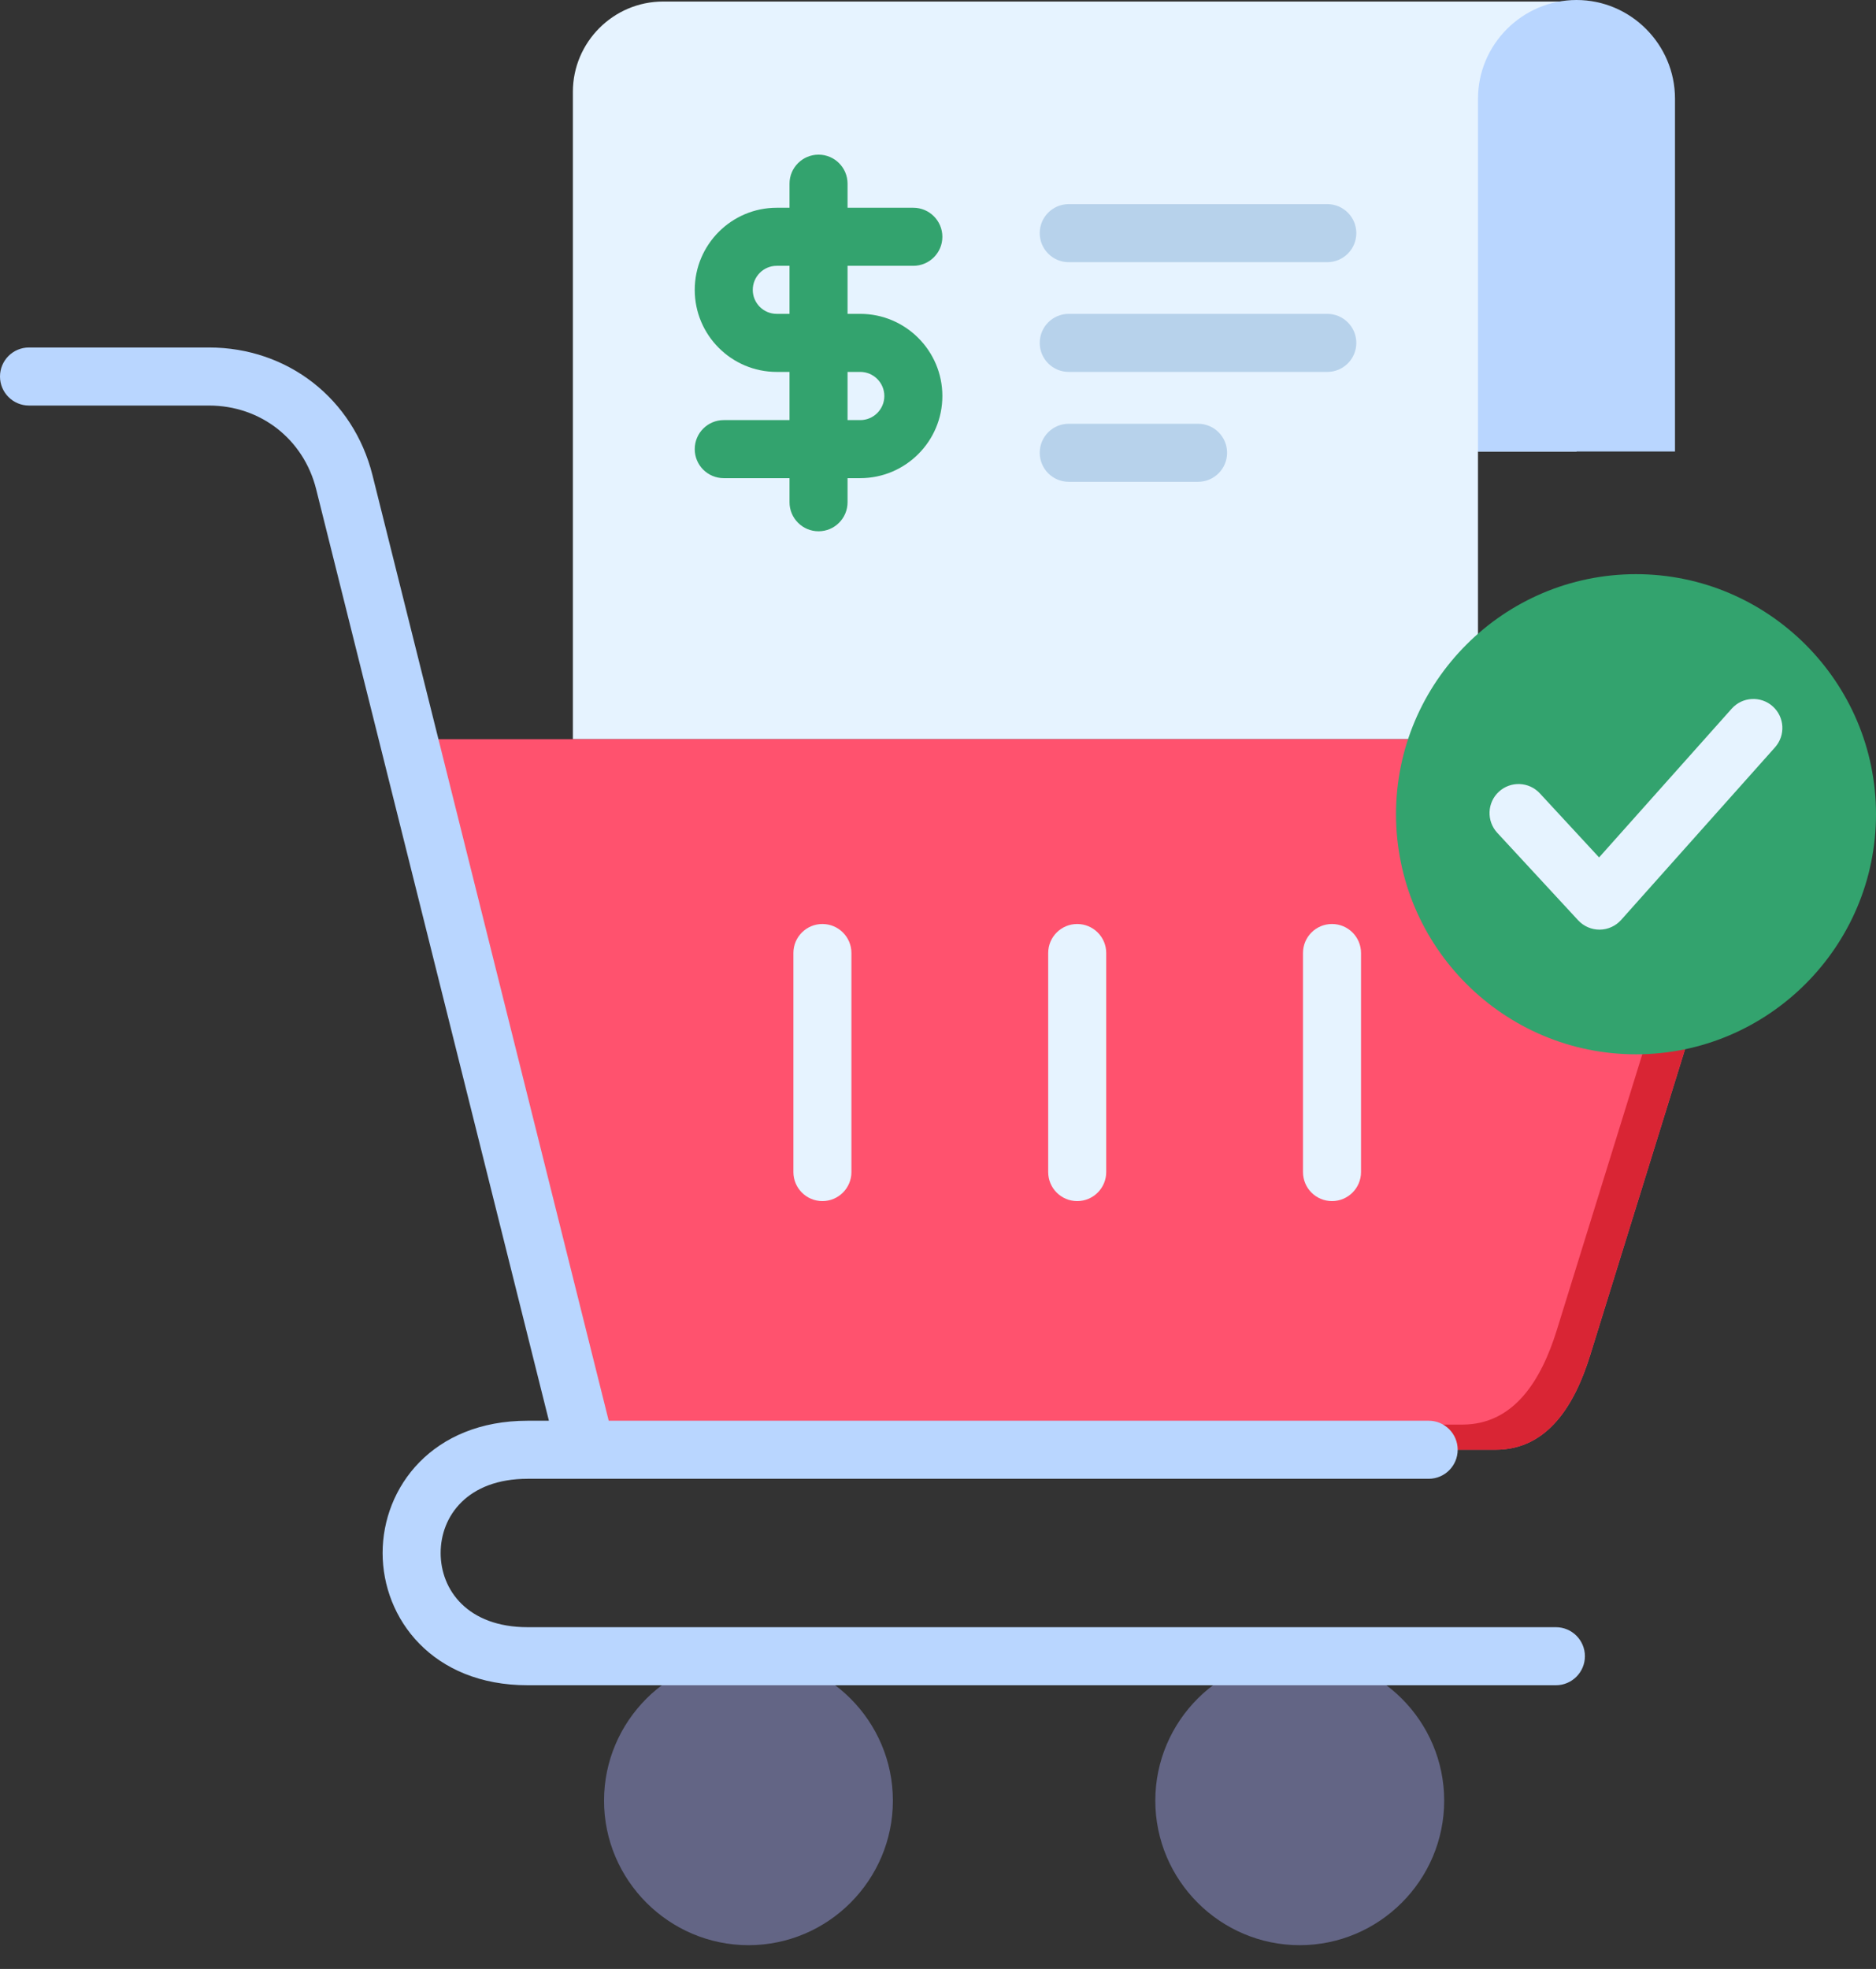
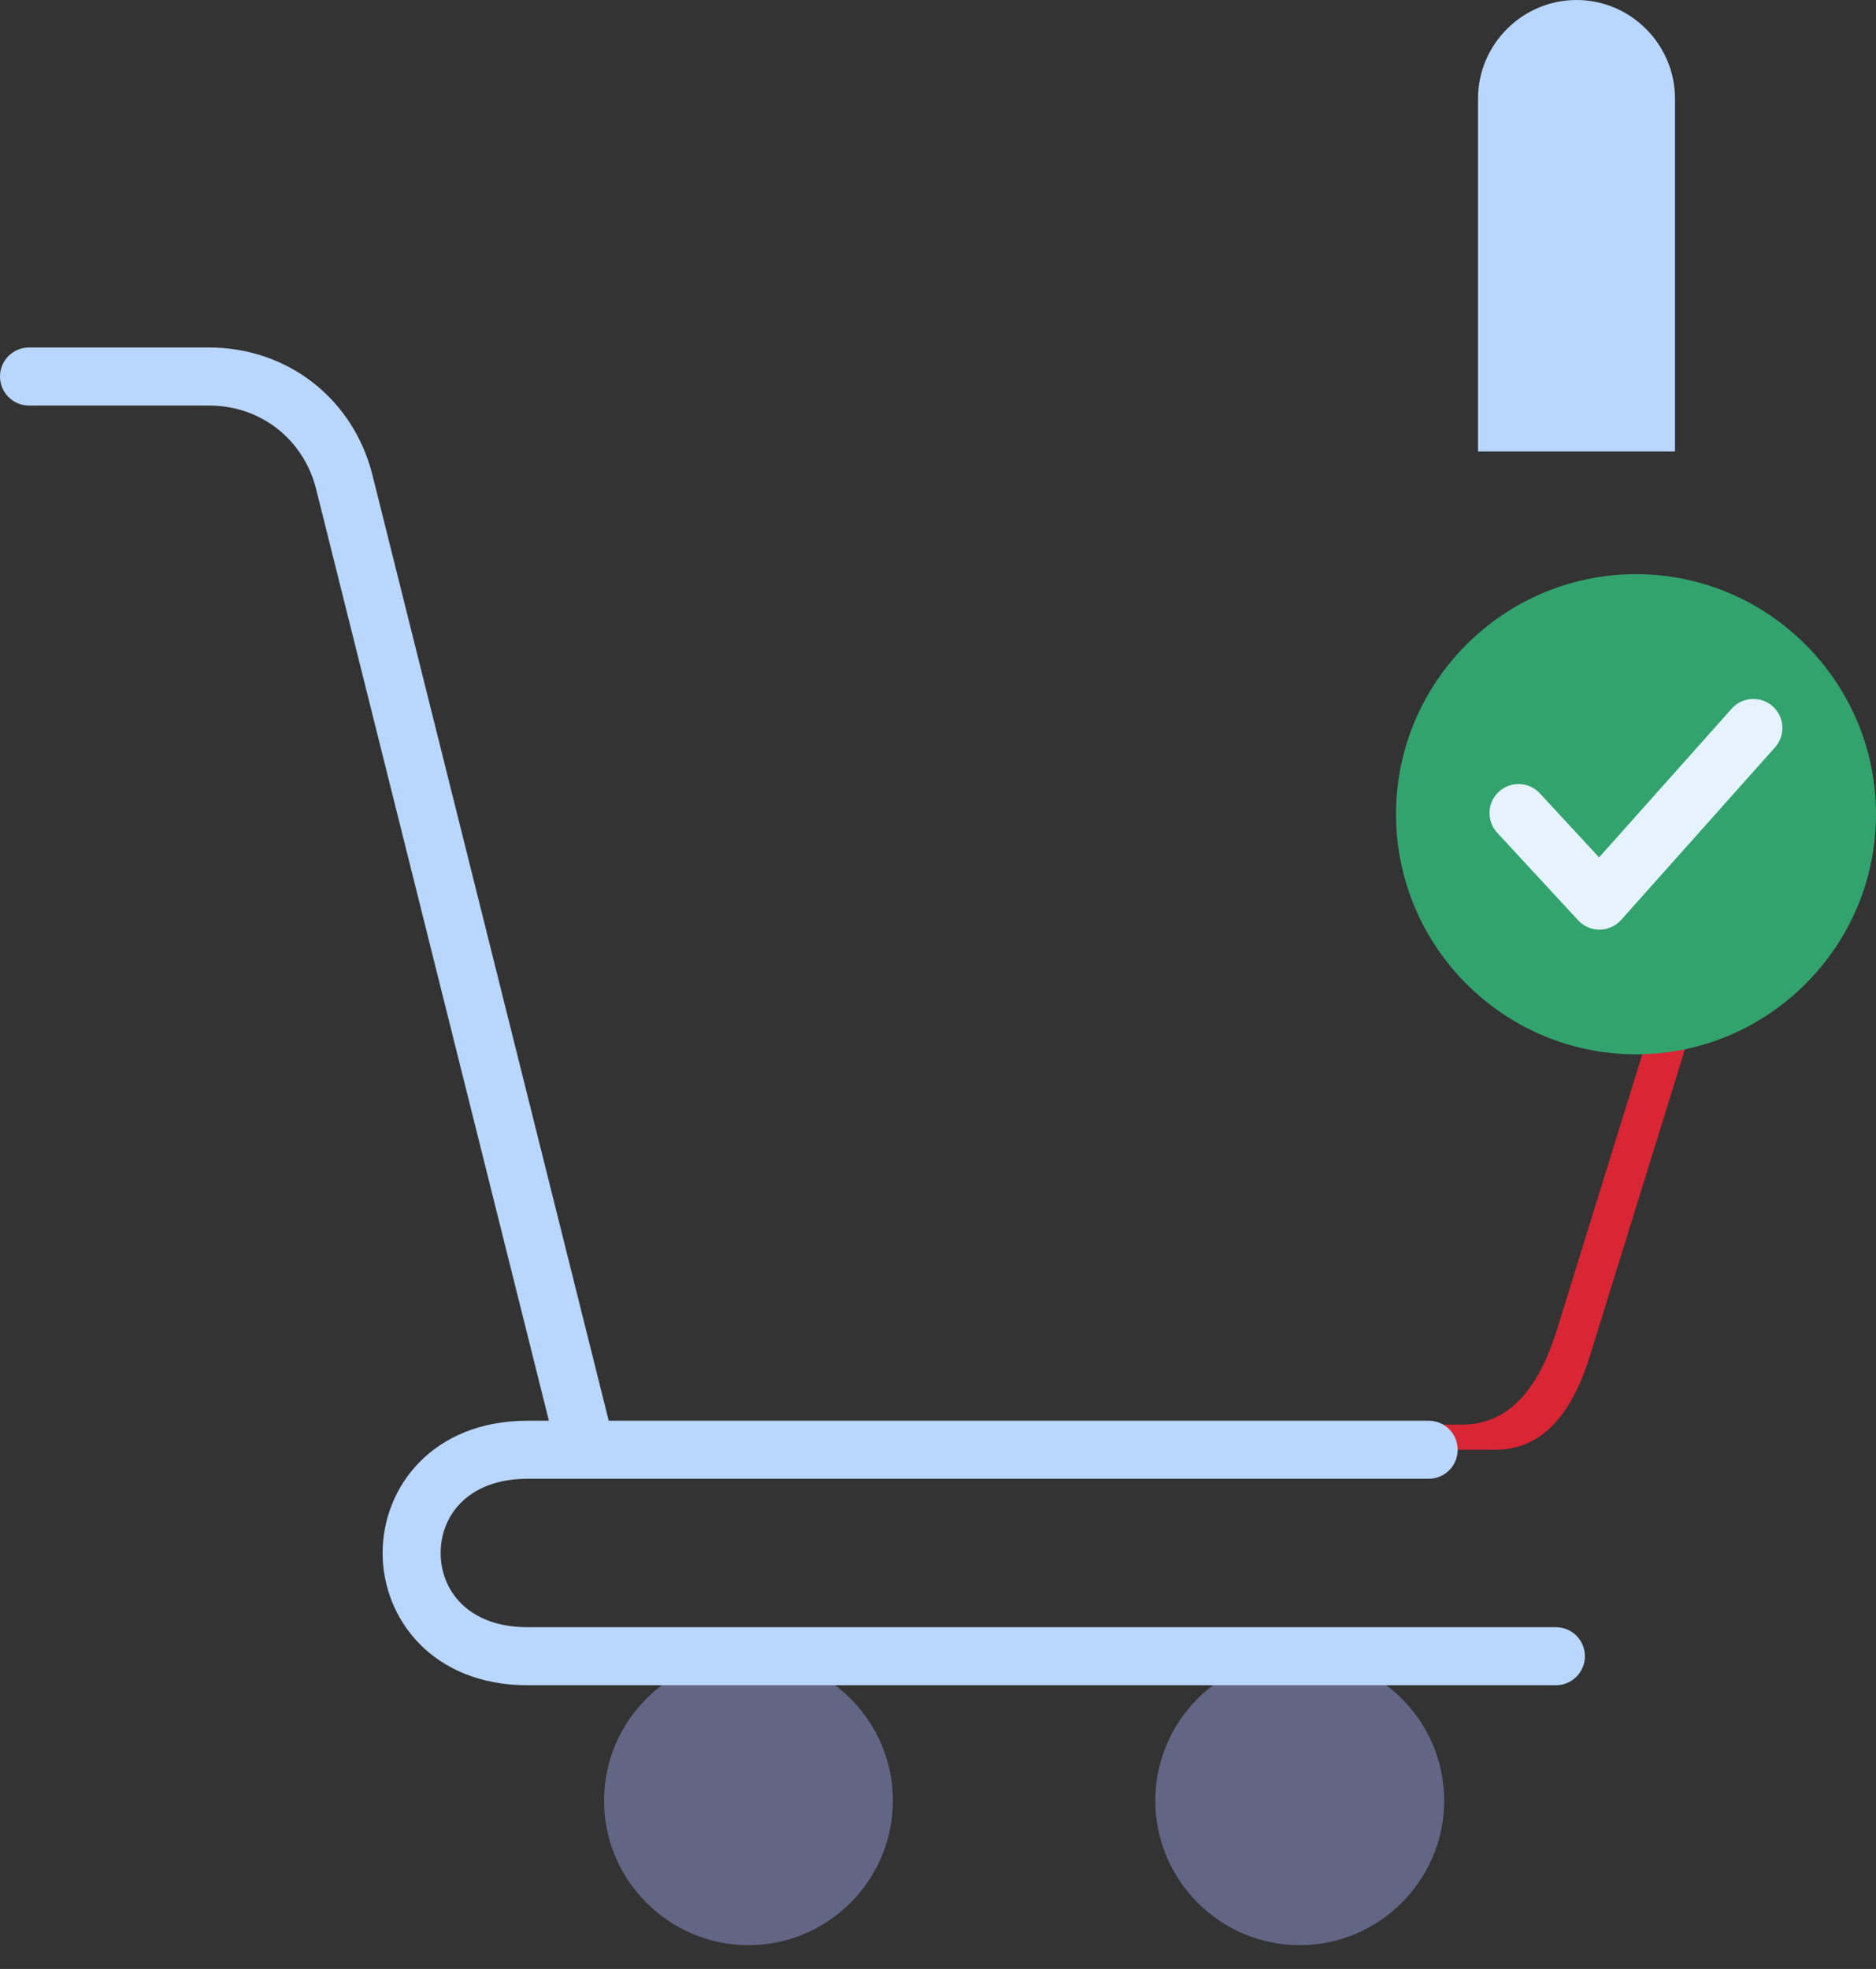
<svg xmlns="http://www.w3.org/2000/svg" width="61" height="64" viewBox="0 0 61 64" fill="none">
  <rect x="0" y="0" width="61" height="64" fill="#333333" stroke="none" />
-   <path fill-rule="evenodd" clip-rule="evenodd" d="M51.263 0.05H48.059H21.561C19.946 0.05 18.628 1.371 18.628 2.983V24.026H48.058V14.675H51.263L51.263 0.05Z" fill="#E6F3FF" />
  <path fill-rule="evenodd" clip-rule="evenodd" d="M51.263 0C53.024 0 54.464 1.444 54.464 3.205V14.675H48.059V3.205C48.059 1.444 49.502 0 51.263 0Z" fill="#B9D6FF" />
-   <path d="M27.972 10.202H27.559V8.64H29.698C30.219 8.64 30.642 8.218 30.642 7.697C30.642 7.176 30.219 6.753 29.698 6.753H27.559V5.97C27.559 5.449 27.137 5.027 26.616 5.027C26.095 5.027 25.672 5.449 25.672 5.97V6.753H25.256C23.786 6.753 22.59 7.951 22.59 9.423C22.59 10.893 23.786 12.089 25.256 12.089H25.672V13.655H23.533C23.012 13.655 22.59 14.078 22.59 14.599C22.59 15.12 23.012 15.542 23.533 15.542H25.672V16.325C25.672 16.846 26.095 17.269 26.616 17.269C27.137 17.269 27.559 16.846 27.559 16.325V15.542H27.972C29.444 15.542 30.642 14.345 30.642 12.872C30.642 11.4 29.444 10.202 27.972 10.202ZM25.256 10.202C24.826 10.202 24.477 9.853 24.477 9.423C24.477 8.991 24.826 8.64 25.256 8.64H25.672V10.202H25.256ZM27.972 13.655H27.559V12.089H27.972C28.404 12.089 28.755 12.441 28.755 12.872C28.755 13.304 28.404 13.655 27.972 13.655Z" fill="#33A36E" />
-   <path d="M33.808 7.578C33.808 7.057 34.23 6.635 34.751 6.635H43.158C43.679 6.635 44.102 7.057 44.102 7.578C44.102 8.099 43.679 8.522 43.158 8.522H34.751C34.23 8.522 33.808 8.099 33.808 7.578ZM43.158 10.202H34.751C34.23 10.202 33.808 10.625 33.808 11.146C33.808 11.667 34.23 12.089 34.751 12.089H43.158C43.679 12.089 44.102 11.667 44.102 11.146C44.102 10.625 43.679 10.202 43.158 10.202ZM38.956 13.774H34.751C34.23 13.774 33.808 14.196 33.808 14.717C33.808 15.238 34.23 15.661 34.751 15.661H38.956C39.477 15.661 39.9 15.238 39.9 14.717C39.9 14.196 39.477 13.774 38.956 13.774Z" fill="#B7D2EB" />
-   <path fill-rule="evenodd" clip-rule="evenodd" d="M13.281 24.026H53.888C55.58 24.026 57.463 25.485 56.963 27.101L51.707 44.048C51.207 45.664 50.324 47.123 48.632 47.123H19.057L13.281 24.026Z" fill="#FF526E" />
  <path fill-rule="evenodd" clip-rule="evenodd" d="M24.339 63.227C26.925 63.227 29.033 61.115 29.033 58.529C29.033 55.943 26.925 53.834 24.339 53.834C21.753 53.834 19.641 55.943 19.641 58.529C19.641 61.115 21.753 63.227 24.339 63.227Z" fill="#636585" />
  <path fill-rule="evenodd" clip-rule="evenodd" d="M42.261 63.227C44.847 63.227 46.959 61.115 46.959 58.529C46.959 55.943 44.847 53.834 42.261 53.834C39.675 53.834 37.566 55.943 37.566 58.529C37.566 61.115 39.675 63.227 42.261 63.227Z" fill="#636585" />
-   <path d="M27.685 30.977V38.097C27.685 38.619 27.262 39.041 26.741 39.041C26.22 39.041 25.798 38.618 25.798 38.097V30.977C25.798 30.456 26.22 30.034 26.741 30.034C27.262 30.034 27.685 30.456 27.685 30.977ZM35.026 30.034C34.505 30.034 34.083 30.456 34.083 30.977V38.097C34.083 38.619 34.505 39.041 35.026 39.041C35.547 39.041 35.97 38.618 35.97 38.097V30.977C35.97 30.456 35.547 30.034 35.026 30.034ZM43.311 30.034C42.79 30.034 42.368 30.456 42.368 30.977V38.097C42.368 38.619 42.79 39.041 43.311 39.041C43.832 39.041 44.255 38.618 44.255 38.097V30.977C44.255 30.456 43.832 30.034 43.311 30.034Z" fill="#E6F3FF" />
  <path fill-rule="evenodd" clip-rule="evenodd" d="M55.404 24.389C56.5 24.923 57.314 25.974 56.962 27.101L51.706 44.048C51.206 45.664 50.324 47.123 48.632 47.123H19.056L18.854 46.306H47.547C49.239 46.306 50.121 44.847 50.622 43.231L55.877 26.283C56.091 25.588 55.866 24.923 55.404 24.389Z" fill="#D92534" />
  <path fill-rule="evenodd" clip-rule="evenodd" d="M53.196 34.27C57.493 34.27 61 30.767 61 26.466C61 22.169 57.493 18.663 53.196 18.663C48.895 18.663 45.393 22.169 45.393 26.466C45.393 30.767 48.895 34.27 53.196 34.27Z" fill="#33A36E" />
  <path d="M52.009 30.217C51.746 30.217 51.495 30.108 51.316 29.915L48.684 27.069C48.331 26.686 48.354 26.089 48.736 25.735C49.119 25.382 49.716 25.405 50.07 25.788L51.996 27.87L56.308 23.035C56.655 22.646 57.252 22.612 57.641 22.959C58.029 23.305 58.063 23.902 57.717 24.291L52.713 29.902C52.536 30.1 52.283 30.215 52.017 30.217C52.014 30.217 52.012 30.217 52.009 30.217Z" fill="#E6F3FF" />
  <path d="M51.535 53.834C51.535 54.355 51.112 54.778 50.591 54.778H17.158C14.062 54.778 12.441 52.615 12.441 50.479C12.441 48.342 14.062 46.18 17.158 46.18H17.848L10.28 15.901C9.873 14.275 8.472 13.182 6.795 13.182H0.943C0.422 13.182 0 12.759 0 12.238C0 11.717 0.422 11.295 0.943 11.295H6.795C9.353 11.295 11.489 12.962 12.111 15.443L19.793 46.18H46.455C46.976 46.18 47.398 46.602 47.398 47.123C47.398 47.644 46.976 48.067 46.455 48.067H19.058C19.057 48.067 19.056 48.067 19.056 48.067C19.055 48.067 19.055 48.067 19.054 48.067H17.158C15.203 48.067 14.328 49.278 14.328 50.479C14.328 51.679 15.203 52.891 17.158 52.891H50.591C51.112 52.891 51.535 53.313 51.535 53.834Z" fill="#B9D6FF" />
</svg>